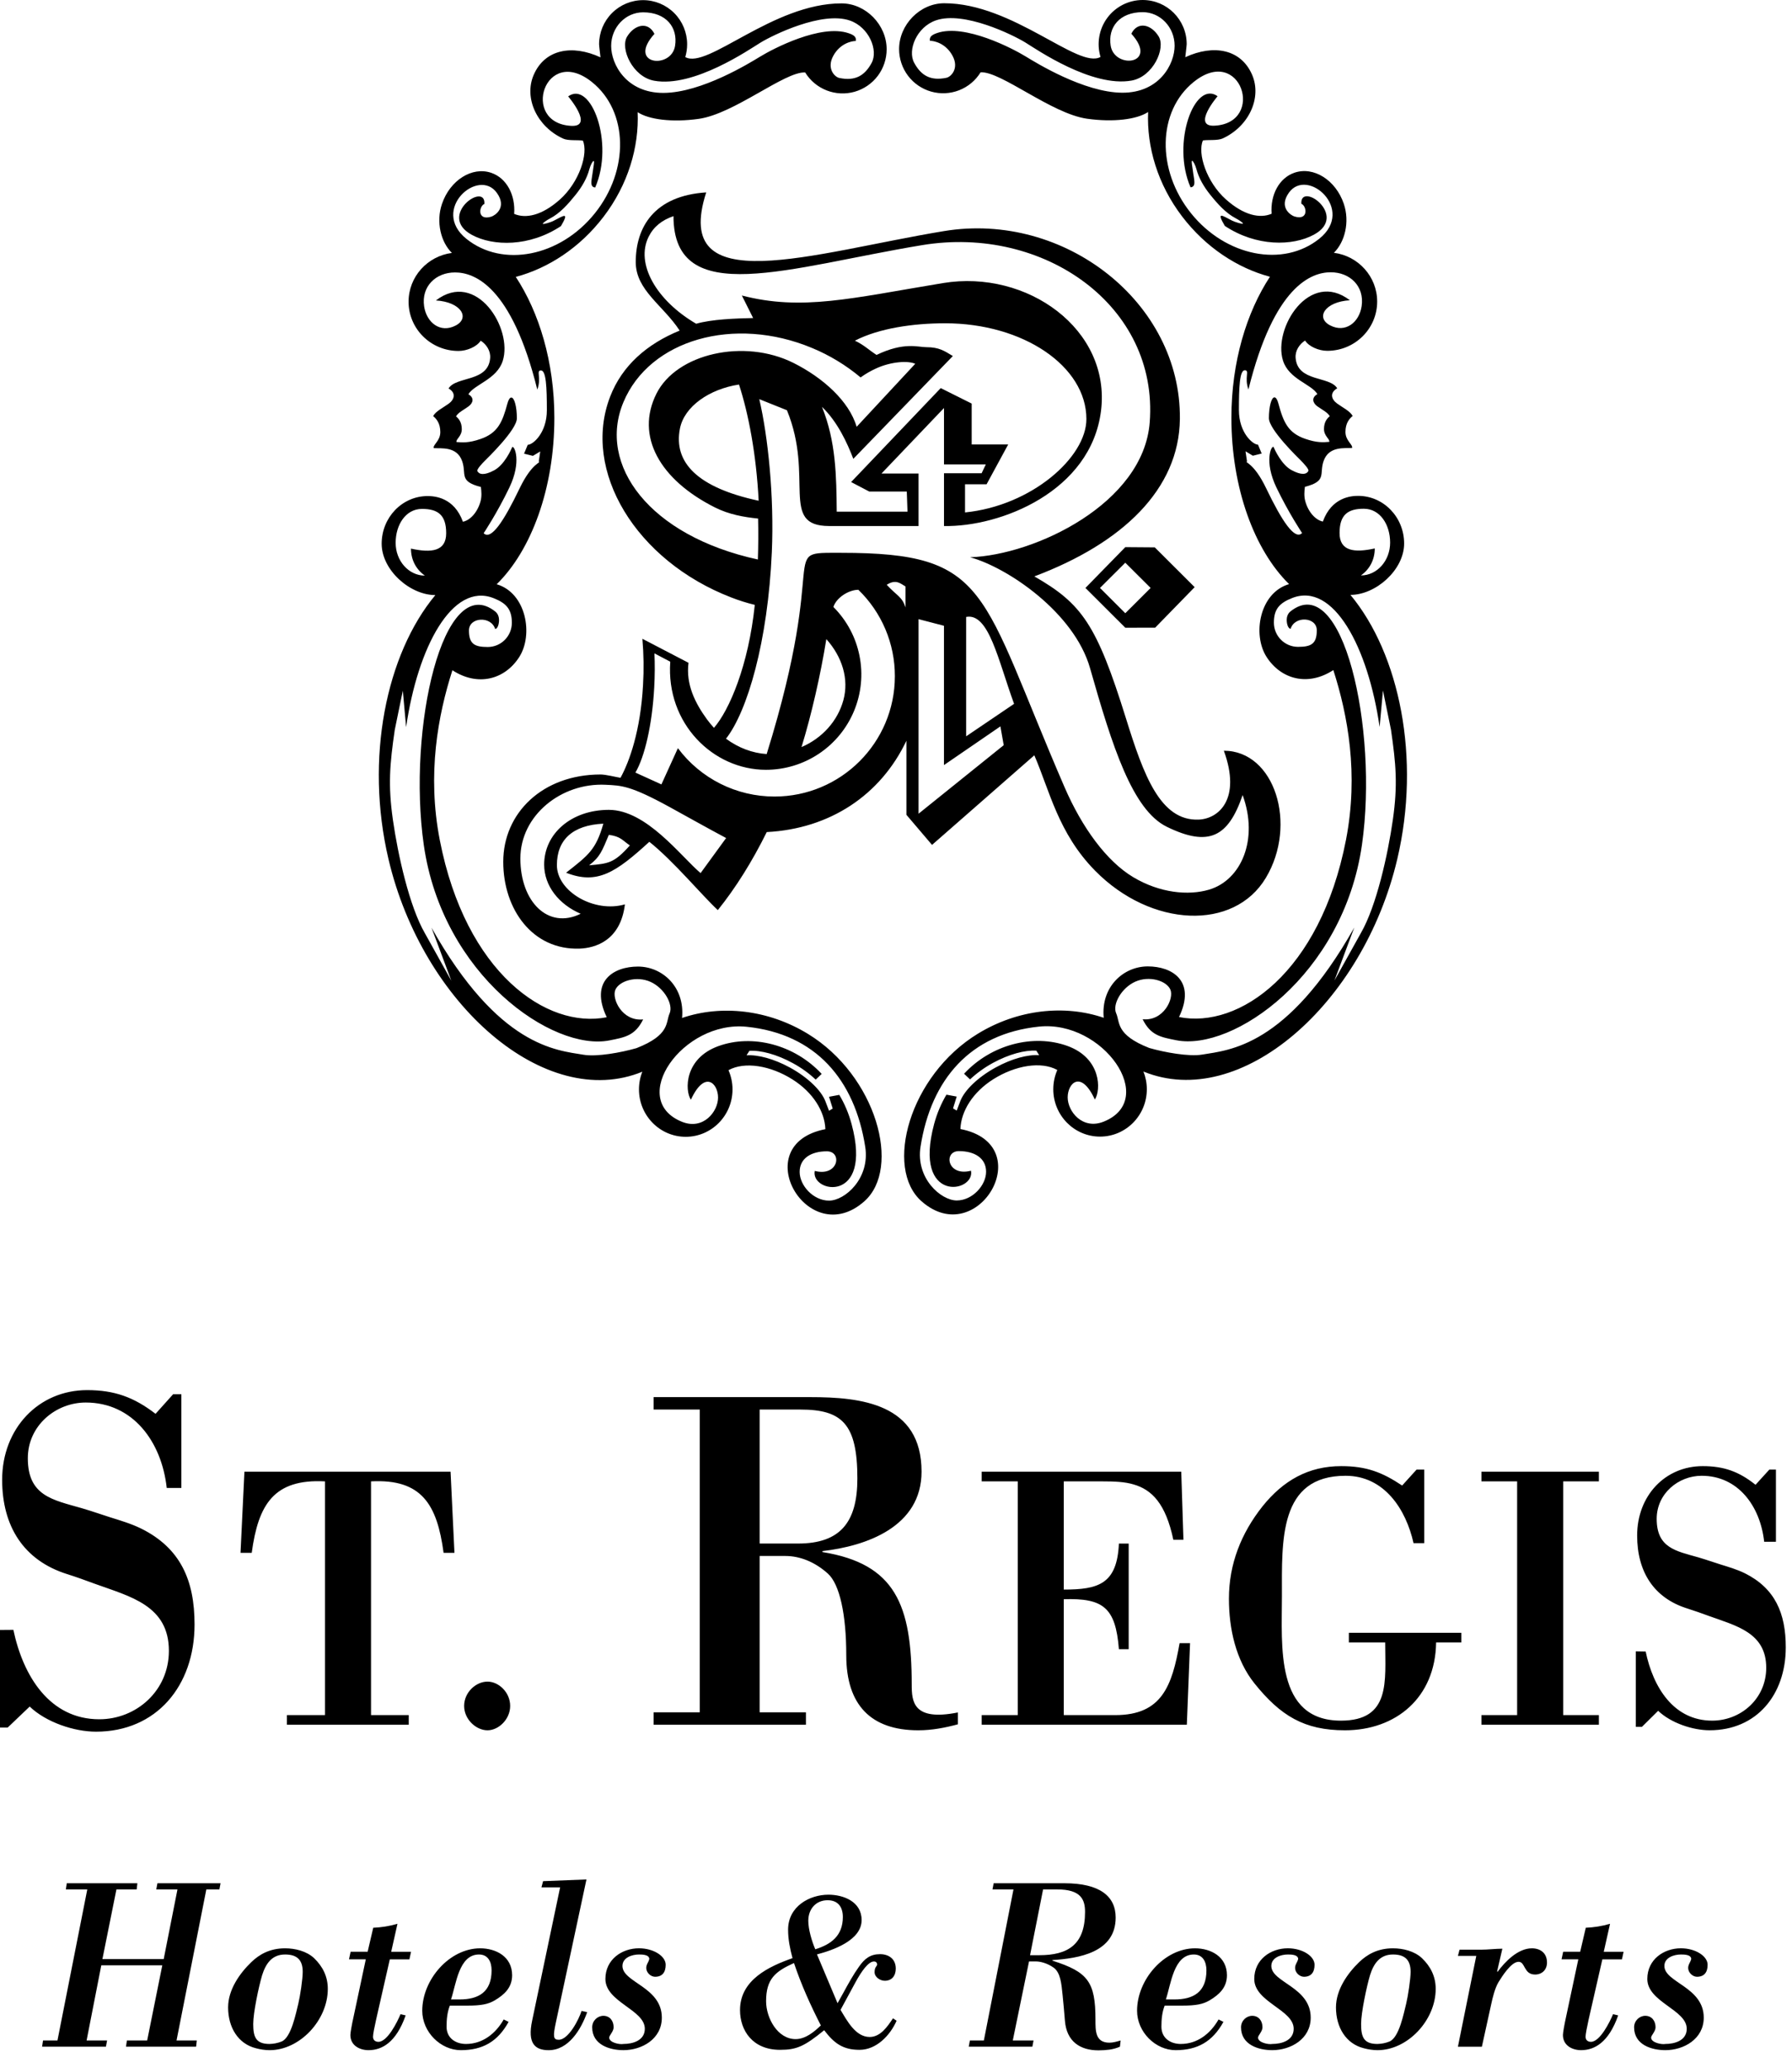
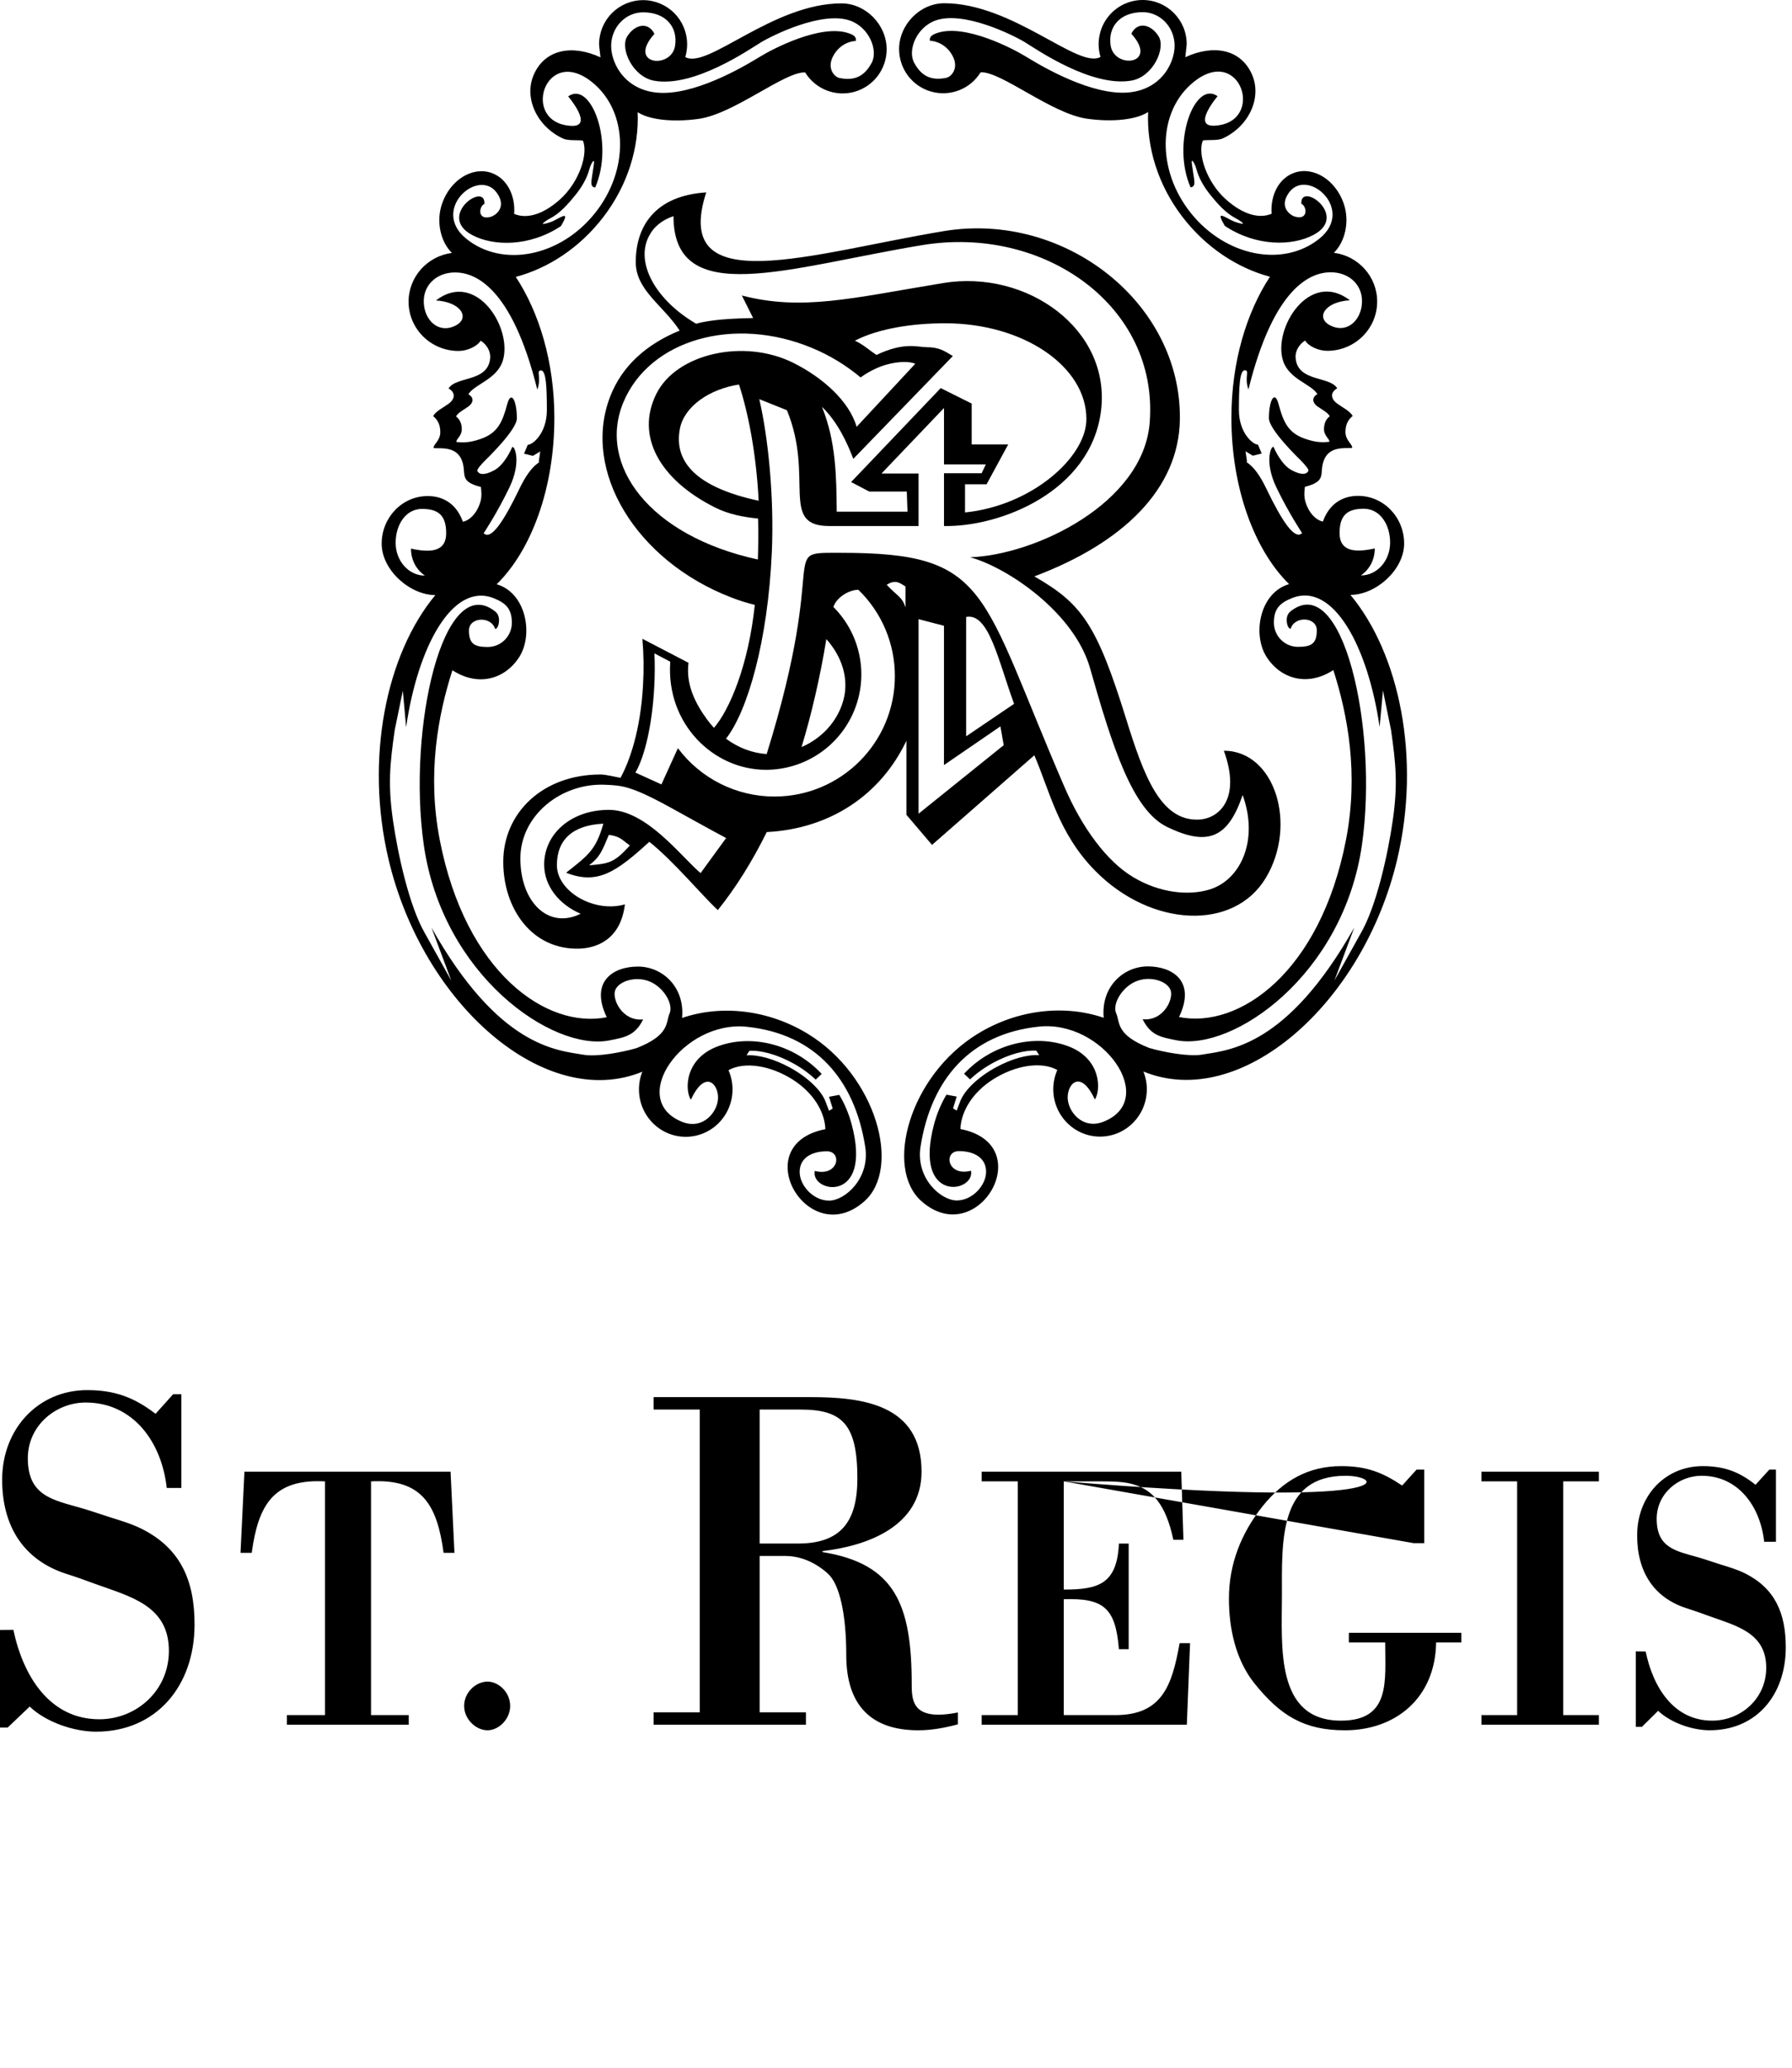
<svg xmlns="http://www.w3.org/2000/svg" width="65" height="75" viewBox="0 0 65 75" fill="none">
-   <path fill-rule="evenodd" clip-rule="evenodd" d="M0.278 62.662H0V59.121L0.485 59.117C0.84 60.801 1.806 62.361 3.602 62.361C4.94 62.361 6.126 61.332 6.126 59.879C6.126 58.23 4.719 57.911 3.449 57.45C3.11 57.326 2.772 57.201 2.433 57.095C0.857 56.599 0.078 55.358 0.078 53.674C0.078 51.813 1.399 50.422 3.161 50.422C4.144 50.422 4.855 50.675 5.642 51.282L6.28 50.571H6.579V53.971H6.048C5.861 52.279 4.812 50.872 3.11 50.872C2.026 50.872 1.009 51.706 1.009 52.894C1.009 54.258 1.907 54.401 2.957 54.702C3.381 54.826 3.72 54.95 4.008 55.039C4.347 55.145 4.77 55.27 5.126 55.447C6.549 56.156 7.057 57.326 7.057 58.922C7.057 61.155 5.668 62.811 3.483 62.811C2.687 62.811 1.67 62.469 1.077 61.9L0.278 62.662ZM10.407 62.559V62.21H11.789V53.732C9.934 53.634 9.368 54.568 9.131 56.324H8.724L8.866 53.382H16.343L16.484 56.324H16.09C15.855 54.568 15.295 53.634 13.458 53.732V62.21H14.826V62.559H10.407ZM18.505 61.878C18.505 62.361 18.087 62.761 17.683 62.761C17.266 62.761 16.835 62.361 16.835 61.878C16.835 61.381 17.266 60.995 17.683 60.995C18.087 60.995 18.505 61.381 18.505 61.878ZM27.554 51.127H29.03C30.54 51.127 31.099 51.641 31.099 53.628C31.099 55.224 30.471 55.987 28.945 55.987H27.554V51.127ZM27.554 56.438H28.487C29.012 56.438 29.555 56.651 30.03 57.078C30.459 57.467 30.696 58.566 30.696 60.038C30.696 61.847 31.595 62.761 33.307 62.761C33.798 62.761 34.272 62.671 34.745 62.544V62.114C33.121 62.437 33.07 61.723 33.07 61.102C33.07 58.212 32.476 56.723 29.833 56.296V56.261C31.419 56.079 33.427 55.384 33.427 53.379C33.427 50.91 31.234 50.676 29.386 50.676H23.707V51.127H25.382V62.108H23.707V62.559H29.233V62.108H27.554L27.554 56.438ZM38.586 53.732V57.657C39.849 57.657 40.519 57.452 40.585 55.988H40.94V59.819H40.585C40.466 58.295 40.006 57.964 38.586 58.006V62.21H40.453C42.145 62.21 42.512 61.151 42.787 59.6H43.166L43.049 62.559H35.608V62.21H36.916V53.732H35.608V53.382H42.847L42.926 55.851H42.56C42.283 54.539 41.782 54.032 41.111 53.841C40.788 53.745 40.414 53.732 39.98 53.732H38.586ZM51.272 55.972C50.999 54.751 50.217 53.529 48.808 53.529C46.381 53.529 46.498 55.875 46.498 57.894C46.498 59.71 46.25 62.411 48.638 62.411C50.452 62.411 50.244 60.979 50.244 59.574H48.926V59.225H53.006V59.574H52.091C52.065 61.579 50.633 62.761 48.782 62.761C47.308 62.761 46.446 62.234 45.504 61.062C44.824 60.215 44.576 59.074 44.576 57.99C44.576 56.727 45.021 55.615 45.792 54.64C46.551 53.694 47.464 53.179 48.651 53.179C49.565 53.179 50.139 53.403 50.859 53.883L51.382 53.305H51.66V55.972H51.272ZM56.7 62.209H57.995V62.559H53.735V62.209H55.03V53.732H53.735V53.382H57.995V53.732H56.7V62.209ZM59.558 62.635H59.335V59.897L59.692 59.903C59.963 61.206 60.71 62.411 62.105 62.411C63.144 62.411 64.065 61.616 64.065 60.492C64.065 59.218 62.973 58.971 61.986 58.614C61.725 58.517 61.462 58.426 61.197 58.341C59.976 57.957 59.383 56.997 59.383 55.695C59.383 54.256 60.394 53.179 61.763 53.179C62.526 53.179 63.078 53.376 63.677 53.856L64.178 53.305H64.417V55.923H63.991C63.847 54.616 63.036 53.529 61.723 53.529C60.881 53.529 60.092 54.173 60.092 55.091C60.092 56.148 60.789 56.257 61.605 56.489C61.933 56.586 62.196 56.681 62.421 56.75C62.684 56.832 63.013 56.928 63.289 57.065C64.388 57.613 64.774 58.518 64.774 59.752C64.774 61.479 63.711 62.76 62.013 62.76C61.395 62.76 60.606 62.495 60.145 62.054L59.558 62.635ZM22.847 30.665C22.579 30.486 22.524 30.342 22.085 30.281C21.839 30.862 21.77 31.078 21.368 31.387C22.065 31.32 22.263 31.321 22.847 30.665ZM30.952 16.643C30.73 16.064 30.378 15.296 29.815 14.758C30.323 16.015 30.338 17.259 30.35 18.558H32.917L32.891 17.829H31.529L30.872 17.485L34.122 14.077L35.245 14.638V16.122H36.569L35.786 17.565H35.004V18.587C37.411 18.347 39.406 16.59 39.406 15.2C39.406 13.281 37.112 11.726 34.281 11.726C33.114 11.726 31.872 11.91 31.01 12.357C31.352 12.521 31.491 12.677 31.794 12.874C32.797 12.393 33.294 12.593 33.599 12.593C34.069 12.593 34.254 12.729 34.562 12.914L30.952 16.643ZM27.49 20.294C27.506 19.799 27.509 19.304 27.498 18.809C26.971 18.757 26.436 18.658 25.937 18.408C23.933 17.404 23.037 15.819 23.811 14.278C24.541 12.822 26.991 12.267 28.783 13.165C29.843 13.696 30.799 14.546 31.072 15.481L33.198 13.195C32.943 13.079 32.332 13.112 31.789 13.359C31.587 13.45 31.395 13.56 31.216 13.69C30.688 13.248 30.096 12.888 29.46 12.624C26.628 11.44 23.561 12.32 22.613 14.588C21.664 16.855 23.542 19.436 27.49 20.294ZM27.518 18.163C27.435 16.492 27.147 14.989 26.805 13.948C25.732 14.112 24.818 14.742 24.662 15.548C24.424 16.773 25.295 17.686 27.518 18.163ZM29.073 27.098C29.822 26.776 30.384 26.153 30.591 25.398C30.802 24.628 30.545 23.819 29.973 23.182C29.765 24.476 29.43 25.941 29.073 27.098ZM34.241 22.698L33.318 22.458V29.515L36.407 27.029L36.287 26.347L34.24 27.751V22.698H34.241ZM24.429 7.839C24.011 7.985 23.714 8.216 23.529 8.584C23.039 9.564 23.808 10.901 25.252 11.743C25.816 11.58 26.684 11.549 27.318 11.536L26.909 10.719C29.096 11.283 30.854 10.821 34.202 10.268C37.262 9.762 40.299 11.952 39.937 14.896C39.575 17.827 36.287 19.12 34.241 19.08V17.165H35.606L35.758 16.844H34.241V14.799L31.974 17.175H33.318V19.08H30.069C28.267 19.075 29.547 17.325 28.544 14.88L27.541 14.478C27.86 15.841 28.084 18.016 27.996 20.025C27.853 23.271 27.11 25.804 26.334 26.794C26.785 27.128 27.297 27.318 27.809 27.351C30.133 19.875 28.143 20.052 30.51 20.052C35.927 20.052 35.525 21.415 38.614 28.553C39.249 30.02 40.137 31.237 41.102 31.815C42.066 32.392 43.106 32.492 43.856 32.269C45.024 31.923 45.661 30.446 45.073 28.839C44.553 30.361 43.847 30.733 42.325 29.99C41.074 29.38 40.345 27.073 39.538 24.234C38.966 22.224 36.555 20.587 35.189 20.213C37.537 20.133 41.477 18.264 41.703 15.32C42.027 11.091 37.86 8.163 33.45 8.891C28.628 9.687 24.429 11.236 24.429 7.839ZM35.044 22.378V26.708L36.783 25.53C36.2 23.934 35.866 22.218 35.044 22.378ZM32.163 21.212C32.552 21.63 32.717 21.636 32.845 22.034V21.272C32.664 21.172 32.504 20.992 32.163 21.212ZM24.312 24.001L23.738 23.699C23.756 24.085 23.754 24.502 23.73 24.936C23.657 26.287 23.385 27.448 23.048 28.023L23.991 28.452L24.589 27.137C24.995 27.682 25.524 28.124 26.132 28.429C26.74 28.734 27.411 28.892 28.091 28.892C30.503 28.892 32.459 26.937 32.459 24.525C32.46 23.941 32.343 23.362 32.116 22.824C31.888 22.286 31.555 21.799 31.135 21.393C30.789 21.393 30.338 21.674 30.229 22.016C30.713 22.5 31.043 23.116 31.176 23.788C31.31 24.458 31.241 25.154 30.979 25.786C30.717 26.418 30.274 26.958 29.705 27.338C29.136 27.719 28.467 27.922 27.782 27.922C25.871 27.922 24.152 26.247 24.312 24.001ZM25.412 31.669L26.338 30.397C25.646 30.028 24.98 29.653 24.291 29.274C22.867 28.493 22.546 28.493 21.965 28.465C20.361 28.386 18.875 29.573 18.875 31.139C18.875 32.706 19.879 33.726 21.062 33.144C20.277 32.805 19.738 32.139 19.738 31.36C19.738 30.24 20.722 29.375 22.085 29.375C23.448 29.375 24.693 31.059 25.412 31.669ZM20.534 31.655C21.343 31.019 21.615 30.825 21.885 29.876C20.765 29.929 20.2 30.465 20.2 31.38C20.2 32.343 21.564 33.124 22.667 32.803C22.507 34.127 21.584 34.387 21.023 34.408C19.316 34.468 18.254 32.982 18.254 31.26C18.254 29.483 19.686 28.092 21.785 28.092C21.973 28.092 22.326 28.183 22.507 28.212C22.828 27.631 23.234 26.506 23.324 24.849C23.357 24.289 23.349 23.728 23.301 23.17L24.974 24.041C24.873 24.823 25.214 25.503 25.642 26.09C25.722 26.2 25.808 26.303 25.897 26.4C26.453 25.762 27.15 24.139 27.378 21.94C27.089 21.87 26.805 21.78 26.527 21.672C23.063 20.337 21.094 17.075 22.131 14.387C22.567 13.252 23.483 12.468 24.653 11.991C24.051 11.069 23.06 10.529 23.06 9.505C23.06 8.239 23.73 7.099 25.616 6.979C24.332 10.949 29.459 9.172 34.241 8.382C38.615 7.661 42.845 10.978 42.797 15.2C42.768 17.748 40.715 19.704 37.518 20.907C39.242 21.895 39.78 22.649 40.84 26.053C41.481 28.116 42.086 29.782 43.477 29.729C44.196 29.701 45.034 28.994 44.392 27.23C46.238 27.23 47.074 29.905 45.916 31.84C44.759 33.776 41.755 33.646 39.725 31.585C38.381 30.222 38.068 28.662 37.517 27.396L33.807 30.646L32.878 29.555V26.868C31.941 28.837 30.109 30.062 27.812 30.181C27.278 31.26 26.679 32.213 26.037 33.011C25.457 32.473 24.433 31.235 23.553 30.534C22.34 31.643 21.664 32.102 20.534 31.655Z" fill="black" />
+   <path fill-rule="evenodd" clip-rule="evenodd" d="M0.278 62.662H0V59.121L0.485 59.117C0.84 60.801 1.806 62.361 3.602 62.361C4.94 62.361 6.126 61.332 6.126 59.879C6.126 58.23 4.719 57.911 3.449 57.45C3.11 57.326 2.772 57.201 2.433 57.095C0.857 56.599 0.078 55.358 0.078 53.674C0.078 51.813 1.399 50.422 3.161 50.422C4.144 50.422 4.855 50.675 5.642 51.282L6.28 50.571H6.579V53.971H6.048C5.861 52.279 4.812 50.872 3.11 50.872C2.026 50.872 1.009 51.706 1.009 52.894C1.009 54.258 1.907 54.401 2.957 54.702C3.381 54.826 3.72 54.95 4.008 55.039C4.347 55.145 4.77 55.27 5.126 55.447C6.549 56.156 7.057 57.326 7.057 58.922C7.057 61.155 5.668 62.811 3.483 62.811C2.687 62.811 1.67 62.469 1.077 61.9L0.278 62.662ZM10.407 62.559V62.21H11.789V53.732C9.934 53.634 9.368 54.568 9.131 56.324H8.724L8.866 53.382H16.343L16.484 56.324H16.09C15.855 54.568 15.295 53.634 13.458 53.732V62.21H14.826V62.559H10.407ZM18.505 61.878C18.505 62.361 18.087 62.761 17.683 62.761C17.266 62.761 16.835 62.361 16.835 61.878C16.835 61.381 17.266 60.995 17.683 60.995C18.087 60.995 18.505 61.381 18.505 61.878ZM27.554 51.127H29.03C30.54 51.127 31.099 51.641 31.099 53.628C31.099 55.224 30.471 55.987 28.945 55.987H27.554V51.127ZM27.554 56.438H28.487C29.012 56.438 29.555 56.651 30.03 57.078C30.459 57.467 30.696 58.566 30.696 60.038C30.696 61.847 31.595 62.761 33.307 62.761C33.798 62.761 34.272 62.671 34.745 62.544V62.114C33.121 62.437 33.07 61.723 33.07 61.102C33.07 58.212 32.476 56.723 29.833 56.296V56.261C31.419 56.079 33.427 55.384 33.427 53.379C33.427 50.91 31.234 50.676 29.386 50.676H23.707V51.127H25.382V62.108H23.707V62.559H29.233V62.108H27.554L27.554 56.438ZM38.586 53.732V57.657C39.849 57.657 40.519 57.452 40.585 55.988H40.94V59.819H40.585C40.466 58.295 40.006 57.964 38.586 58.006V62.21H40.453C42.145 62.21 42.512 61.151 42.787 59.6H43.166L43.049 62.559H35.608V62.21H36.916V53.732H35.608V53.382H42.847L42.926 55.851H42.56C42.283 54.539 41.782 54.032 41.111 53.841C40.788 53.745 40.414 53.732 39.98 53.732H38.586ZC50.999 54.751 50.217 53.529 48.808 53.529C46.381 53.529 46.498 55.875 46.498 57.894C46.498 59.71 46.25 62.411 48.638 62.411C50.452 62.411 50.244 60.979 50.244 59.574H48.926V59.225H53.006V59.574H52.091C52.065 61.579 50.633 62.761 48.782 62.761C47.308 62.761 46.446 62.234 45.504 61.062C44.824 60.215 44.576 59.074 44.576 57.99C44.576 56.727 45.021 55.615 45.792 54.64C46.551 53.694 47.464 53.179 48.651 53.179C49.565 53.179 50.139 53.403 50.859 53.883L51.382 53.305H51.66V55.972H51.272ZM56.7 62.209H57.995V62.559H53.735V62.209H55.03V53.732H53.735V53.382H57.995V53.732H56.7V62.209ZM59.558 62.635H59.335V59.897L59.692 59.903C59.963 61.206 60.71 62.411 62.105 62.411C63.144 62.411 64.065 61.616 64.065 60.492C64.065 59.218 62.973 58.971 61.986 58.614C61.725 58.517 61.462 58.426 61.197 58.341C59.976 57.957 59.383 56.997 59.383 55.695C59.383 54.256 60.394 53.179 61.763 53.179C62.526 53.179 63.078 53.376 63.677 53.856L64.178 53.305H64.417V55.923H63.991C63.847 54.616 63.036 53.529 61.723 53.529C60.881 53.529 60.092 54.173 60.092 55.091C60.092 56.148 60.789 56.257 61.605 56.489C61.933 56.586 62.196 56.681 62.421 56.75C62.684 56.832 63.013 56.928 63.289 57.065C64.388 57.613 64.774 58.518 64.774 59.752C64.774 61.479 63.711 62.76 62.013 62.76C61.395 62.76 60.606 62.495 60.145 62.054L59.558 62.635ZM22.847 30.665C22.579 30.486 22.524 30.342 22.085 30.281C21.839 30.862 21.77 31.078 21.368 31.387C22.065 31.32 22.263 31.321 22.847 30.665ZM30.952 16.643C30.73 16.064 30.378 15.296 29.815 14.758C30.323 16.015 30.338 17.259 30.35 18.558H32.917L32.891 17.829H31.529L30.872 17.485L34.122 14.077L35.245 14.638V16.122H36.569L35.786 17.565H35.004V18.587C37.411 18.347 39.406 16.59 39.406 15.2C39.406 13.281 37.112 11.726 34.281 11.726C33.114 11.726 31.872 11.91 31.01 12.357C31.352 12.521 31.491 12.677 31.794 12.874C32.797 12.393 33.294 12.593 33.599 12.593C34.069 12.593 34.254 12.729 34.562 12.914L30.952 16.643ZM27.49 20.294C27.506 19.799 27.509 19.304 27.498 18.809C26.971 18.757 26.436 18.658 25.937 18.408C23.933 17.404 23.037 15.819 23.811 14.278C24.541 12.822 26.991 12.267 28.783 13.165C29.843 13.696 30.799 14.546 31.072 15.481L33.198 13.195C32.943 13.079 32.332 13.112 31.789 13.359C31.587 13.45 31.395 13.56 31.216 13.69C30.688 13.248 30.096 12.888 29.46 12.624C26.628 11.44 23.561 12.32 22.613 14.588C21.664 16.855 23.542 19.436 27.49 20.294ZM27.518 18.163C27.435 16.492 27.147 14.989 26.805 13.948C25.732 14.112 24.818 14.742 24.662 15.548C24.424 16.773 25.295 17.686 27.518 18.163ZM29.073 27.098C29.822 26.776 30.384 26.153 30.591 25.398C30.802 24.628 30.545 23.819 29.973 23.182C29.765 24.476 29.43 25.941 29.073 27.098ZM34.241 22.698L33.318 22.458V29.515L36.407 27.029L36.287 26.347L34.24 27.751V22.698H34.241ZM24.429 7.839C24.011 7.985 23.714 8.216 23.529 8.584C23.039 9.564 23.808 10.901 25.252 11.743C25.816 11.58 26.684 11.549 27.318 11.536L26.909 10.719C29.096 11.283 30.854 10.821 34.202 10.268C37.262 9.762 40.299 11.952 39.937 14.896C39.575 17.827 36.287 19.12 34.241 19.08V17.165H35.606L35.758 16.844H34.241V14.799L31.974 17.175H33.318V19.08H30.069C28.267 19.075 29.547 17.325 28.544 14.88L27.541 14.478C27.86 15.841 28.084 18.016 27.996 20.025C27.853 23.271 27.11 25.804 26.334 26.794C26.785 27.128 27.297 27.318 27.809 27.351C30.133 19.875 28.143 20.052 30.51 20.052C35.927 20.052 35.525 21.415 38.614 28.553C39.249 30.02 40.137 31.237 41.102 31.815C42.066 32.392 43.106 32.492 43.856 32.269C45.024 31.923 45.661 30.446 45.073 28.839C44.553 30.361 43.847 30.733 42.325 29.99C41.074 29.38 40.345 27.073 39.538 24.234C38.966 22.224 36.555 20.587 35.189 20.213C37.537 20.133 41.477 18.264 41.703 15.32C42.027 11.091 37.86 8.163 33.45 8.891C28.628 9.687 24.429 11.236 24.429 7.839ZM35.044 22.378V26.708L36.783 25.53C36.2 23.934 35.866 22.218 35.044 22.378ZM32.163 21.212C32.552 21.63 32.717 21.636 32.845 22.034V21.272C32.664 21.172 32.504 20.992 32.163 21.212ZM24.312 24.001L23.738 23.699C23.756 24.085 23.754 24.502 23.73 24.936C23.657 26.287 23.385 27.448 23.048 28.023L23.991 28.452L24.589 27.137C24.995 27.682 25.524 28.124 26.132 28.429C26.74 28.734 27.411 28.892 28.091 28.892C30.503 28.892 32.459 26.937 32.459 24.525C32.46 23.941 32.343 23.362 32.116 22.824C31.888 22.286 31.555 21.799 31.135 21.393C30.789 21.393 30.338 21.674 30.229 22.016C30.713 22.5 31.043 23.116 31.176 23.788C31.31 24.458 31.241 25.154 30.979 25.786C30.717 26.418 30.274 26.958 29.705 27.338C29.136 27.719 28.467 27.922 27.782 27.922C25.871 27.922 24.152 26.247 24.312 24.001ZM25.412 31.669L26.338 30.397C25.646 30.028 24.98 29.653 24.291 29.274C22.867 28.493 22.546 28.493 21.965 28.465C20.361 28.386 18.875 29.573 18.875 31.139C18.875 32.706 19.879 33.726 21.062 33.144C20.277 32.805 19.738 32.139 19.738 31.36C19.738 30.24 20.722 29.375 22.085 29.375C23.448 29.375 24.693 31.059 25.412 31.669ZM20.534 31.655C21.343 31.019 21.615 30.825 21.885 29.876C20.765 29.929 20.2 30.465 20.2 31.38C20.2 32.343 21.564 33.124 22.667 32.803C22.507 34.127 21.584 34.387 21.023 34.408C19.316 34.468 18.254 32.982 18.254 31.26C18.254 29.483 19.686 28.092 21.785 28.092C21.973 28.092 22.326 28.183 22.507 28.212C22.828 27.631 23.234 26.506 23.324 24.849C23.357 24.289 23.349 23.728 23.301 23.17L24.974 24.041C24.873 24.823 25.214 25.503 25.642 26.09C25.722 26.2 25.808 26.303 25.897 26.4C26.453 25.762 27.15 24.139 27.378 21.94C27.089 21.87 26.805 21.78 26.527 21.672C23.063 20.337 21.094 17.075 22.131 14.387C22.567 13.252 23.483 12.468 24.653 11.991C24.051 11.069 23.06 10.529 23.06 9.505C23.06 8.239 23.73 7.099 25.616 6.979C24.332 10.949 29.459 9.172 34.241 8.382C38.615 7.661 42.845 10.978 42.797 15.2C42.768 17.748 40.715 19.704 37.518 20.907C39.242 21.895 39.78 22.649 40.84 26.053C41.481 28.116 42.086 29.782 43.477 29.729C44.196 29.701 45.034 28.994 44.392 27.23C46.238 27.23 47.074 29.905 45.916 31.84C44.759 33.776 41.755 33.646 39.725 31.585C38.381 30.222 38.068 28.662 37.517 27.396L33.807 30.646L32.878 29.555V26.868C31.941 28.837 30.109 30.062 27.812 30.181C27.278 31.26 26.679 32.213 26.037 33.011C25.457 32.473 24.433 31.235 23.553 30.534C22.34 31.643 21.664 32.102 20.534 31.655Z" fill="black" />
  <path fill-rule="evenodd" clip-rule="evenodd" d="M31.043 1.486C30.903 1.486 30.474 1.566 30.224 2.027C29.974 2.487 30.277 2.794 30.444 2.828C31.023 2.949 31.364 2.744 31.615 2.284C31.865 1.823 31.523 0.984 30.824 0.744C29.816 0.398 28.045 1.266 27.585 1.546C27.182 1.792 25.166 3.189 23.727 2.928C22.948 2.787 22.482 1.759 22.748 1.325C23.013 0.892 23.507 0.764 23.738 1.229C22.728 2.347 24.346 2.528 24.486 1.666C24.594 0.999 24.166 0.447 23.327 0.447C22.687 0.447 22.168 0.993 22.168 1.666C22.168 2.339 22.724 3.375 24.067 3.37C25.457 3.363 27.209 2.274 27.578 2.05C28.037 1.769 29.776 0.859 30.784 1.206C30.985 1.274 31.064 1.345 31.043 1.486ZM29.804 38.953L29.587 39.159C29.337 38.925 29.058 38.724 28.756 38.561C28.174 38.242 27.591 38.089 27.182 38.116L27.079 38.278C27.489 38.251 28.071 38.404 28.654 38.723C29.308 39.082 29.787 39.553 29.938 39.942L30.071 40.29L30.204 40.209L30.071 39.782L30.443 39.713C30.634 40.031 30.786 40.387 30.89 40.775C31.67 43.683 29.392 43.272 29.553 42.471C30.417 42.694 30.563 41.76 29.991 41.76C29.419 41.76 29.005 42.016 29.005 42.507C29.005 42.998 29.498 43.549 30.071 43.549C30.643 43.549 31.563 42.748 31.384 41.599C31.002 39.159 29.585 37.503 27.086 37.243C24.767 37.003 22.741 39.889 24.741 40.691C25.509 40.998 26.046 40.32 26.046 39.808C26.046 39.298 25.566 38.794 25.06 39.889C24.837 39.553 24.82 38.392 26.056 37.945C27.291 37.497 28.82 37.892 29.804 38.953ZM23.087 38.018C24.313 37.537 24.142 37.086 24.287 36.762C24.431 36.438 24.097 35.839 23.594 35.613C23.09 35.387 22.467 35.575 22.322 35.898C22.178 36.222 22.567 37.056 23.328 36.976C23.037 37.567 22.668 37.626 22.108 37.737C20.054 38.147 16.047 35.384 15.371 30.643C14.772 26.435 16.072 20.664 17.97 22.186C18.07 22.267 18.101 22.397 18.101 22.487C18.101 22.667 18.038 22.813 17.96 22.813C17.81 22.331 17.01 22.382 17.01 22.867C17.01 23.352 17.206 23.468 17.69 23.468C18.174 23.468 18.566 23.075 18.566 22.59C18.566 22.105 18.37 21.879 17.9 21.695C16.402 21.109 15.149 23.486 14.731 26.374L14.611 25.052L14.319 26.473C14.138 27.723 14.071 28.47 14.252 29.741C14.432 31.001 14.847 32.872 15.411 33.849L16.371 35.572L15.651 33.648C18.09 37.977 20.185 38.093 21.168 38.258C21.648 38.339 22.527 38.179 23.087 38.018ZM15.411 20.878C15.109 20.668 14.907 20.327 14.907 19.899C15.651 20.063 16.184 19.998 16.184 19.341C16.184 18.683 15.89 18.459 15.305 18.459C14.719 18.459 14.351 19.031 14.351 19.689C14.351 20.346 14.825 20.878 15.411 20.878ZM15.811 10.898C17.276 9.776 18.609 11.913 18.236 13.089C18.022 13.763 17.205 13.939 16.989 14.301C17.213 14.43 17.163 14.619 16.99 14.744C16.819 14.869 16.621 14.959 16.541 15.103C16.637 15.183 16.75 15.311 16.75 15.568C16.75 15.825 16.533 15.929 16.557 16.033C16.765 16.049 16.994 16.075 17.436 15.921C18.049 15.707 18.221 15.325 18.404 14.64C18.441 14.503 18.491 14.419 18.547 14.419C18.658 14.419 18.748 14.757 18.748 15.174C18.748 15.591 17.668 16.63 17.59 16.709C17.482 16.818 17.283 17.028 17.317 17.09C17.38 17.209 17.558 17.256 17.925 17.059C18.293 16.862 18.54 16.311 18.579 16.217C18.662 16.153 18.928 16.744 18.476 17.684C18.025 18.624 17.543 19.341 17.543 19.341C17.81 19.608 18.272 18.914 18.849 17.711C19.301 16.771 19.635 16.789 19.542 16.744L19.596 16.375L19.329 16.535L19.009 16.455L19.142 16.134C19.33 16.134 19.836 15.704 19.836 14.879C19.836 14.054 19.81 13.436 19.622 13.436C19.435 13.436 19.649 13.703 19.489 14.131C18.556 10.363 17.201 9.882 16.504 9.882C15.806 9.882 15.278 10.39 15.384 11.112C15.472 11.7 15.971 12.1 16.531 11.806C17.061 11.527 16.717 10.951 15.811 10.898ZM21.508 6.185C21.526 6.041 21.567 5.849 21.534 5.839C21.5 5.831 21.415 5.995 21.378 6.135C21.291 6.469 21.103 6.786 20.881 7.062C20.604 7.407 20.312 7.737 19.948 7.926C19.827 7.988 19.676 8.094 19.689 8.119C19.701 8.143 19.968 8.069 20.089 8.005C20.453 7.816 20.659 7.668 20.347 8.201C19.206 8.958 17.887 8.937 17.117 8.52C15.836 7.826 17.624 6.569 17.57 7.398C17.37 7.478 17.299 8.019 17.82 7.859C17.951 7.818 18.404 7.532 18.023 6.997C17.357 6.062 15.601 7.602 16.915 8.661C18.228 9.722 20.314 9.31 21.574 7.74C22.834 6.172 22.791 4.041 21.477 2.981C19.765 1.599 18.858 4.462 20.716 4.565C21.561 4.612 20.609 3.496 20.609 3.496C21.438 2.902 22.293 5.184 21.589 6.801C21.367 6.779 21.468 6.515 21.508 6.185ZM29.938 40.957C29.916 40.316 29.492 39.624 28.745 39.153C27.949 38.65 27.012 38.493 26.424 38.817C26.517 39.031 26.57 39.267 26.57 39.514C26.57 40.464 25.81 41.234 24.873 41.234C23.937 41.234 23.177 40.464 23.177 39.514C23.177 39.288 23.22 39.071 23.299 38.873C19.783 40.316 15.332 36.436 14.092 31.165C13.233 27.514 14.004 23.734 15.791 21.585C14.87 21.585 13.844 20.677 13.844 19.722C13.844 18.767 14.59 17.993 15.511 17.993C15.76 17.993 16.471 18.038 16.791 18.925C17.06 18.869 17.321 18.58 17.43 18.184C17.479 18.007 17.463 17.819 17.443 17.664C16.631 17.457 16.93 17.201 16.764 16.728C16.571 16.175 15.991 16.275 15.731 16.254C15.702 16.125 15.971 15.994 15.971 15.673C15.971 15.353 15.831 15.192 15.711 15.092C15.811 14.912 16.057 14.799 16.273 14.644C16.488 14.488 16.55 14.251 16.271 14.091C16.54 13.638 17.71 13.87 17.779 12.988C17.8 12.725 17.643 12.491 17.436 12.357C17.296 12.577 16.936 12.73 16.63 12.73C15.631 12.73 14.82 11.93 14.82 10.944C14.82 10.037 15.505 9.289 16.392 9.174C15.996 8.788 15.806 8.058 16.032 7.395C16.324 6.536 17.124 6.031 17.819 6.269C18.379 6.46 18.7 7.076 18.65 7.758C19.069 7.938 19.654 7.821 20.309 7.237C21.015 6.607 21.346 5.564 21.142 5.1C20.955 5.07 20.61 5.112 20.428 5.028C19.476 4.593 18.999 3.556 19.356 2.722C19.756 1.786 20.753 1.604 21.781 2.08C21.776 2.028 21.73 1.66 21.73 1.606C21.73 1.181 21.898 0.774 22.198 0.474C22.497 0.174 22.903 0.005 23.327 0.005C23.75 0.005 24.157 0.174 24.456 0.474C24.756 0.774 24.924 1.181 24.924 1.606C24.924 1.767 24.9 1.923 24.857 2.07C25.656 2.531 28.025 0.121 30.524 0.123C31.406 0.124 32.161 0.902 32.161 1.786C32.161 2.135 32.048 2.474 31.839 2.752C31.629 3.03 31.335 3.232 31 3.328C30.666 3.423 30.31 3.406 29.986 3.28C29.662 3.154 29.387 2.925 29.205 2.628C28.465 2.588 26.637 4.129 25.346 4.311C24.389 4.446 23.536 4.339 23.129 4.069C23.182 5.332 22.785 6.695 21.89 7.865C21.035 8.983 19.892 9.728 18.709 10.044C19.553 11.327 20.108 13.126 20.108 15.159C20.108 17.722 19.269 19.965 18.016 21.192C19.089 21.506 19.357 23.027 18.829 23.84C18.302 24.654 17.327 24.909 16.41 24.311C15.886 25.941 15.487 28.079 15.952 30.47C16.89 35.293 19.834 37.332 22.008 36.897C21.382 35.587 22.256 35.059 23.141 35.059C24.026 35.059 24.847 35.8 24.74 36.923C26.162 36.437 27.864 36.618 29.309 37.503C31.788 39.02 32.709 42.374 31.35 43.575C29.301 45.388 27.059 41.519 29.938 40.957ZM33.73 1.479C33.71 1.339 33.789 1.268 33.99 1.198C34.998 0.852 36.736 1.762 37.196 2.043C37.563 2.267 39.316 3.356 40.707 3.363C42.049 3.369 42.606 2.333 42.606 1.659C42.606 0.987 42.087 0.441 41.447 0.441C40.607 0.441 40.179 0.992 40.287 1.659C40.427 2.521 42.046 2.34 41.036 1.223C41.267 0.757 41.76 0.886 42.026 1.319C42.292 1.752 41.825 2.781 41.047 2.922C39.606 3.182 37.591 1.786 37.188 1.539C36.728 1.258 34.958 0.391 33.95 0.738C33.251 0.978 32.909 1.817 33.159 2.277C33.408 2.738 33.75 2.942 34.329 2.822C34.497 2.787 34.799 2.481 34.549 2.02C34.3 1.56 33.87 1.479 33.73 1.479ZM34.969 38.947C35.953 37.885 37.483 37.492 38.718 37.938C39.954 38.386 39.937 39.546 39.713 39.882C39.207 38.787 38.727 39.291 38.727 39.803C38.727 40.313 39.264 40.992 40.033 40.684C42.032 39.883 40.007 36.996 37.688 37.237C35.19 37.496 33.772 39.154 33.39 41.592C33.21 42.741 34.13 43.543 34.703 43.543C35.275 43.543 35.768 42.991 35.768 42.501C35.768 42.011 35.354 41.753 34.782 41.753C34.21 41.753 34.356 42.688 35.22 42.464C35.38 43.265 33.103 43.676 33.883 40.769C33.987 40.381 34.14 40.026 34.329 39.706L34.702 39.775L34.569 40.203L34.702 40.283L34.834 39.935C34.986 39.546 35.465 39.075 36.119 38.717C36.701 38.398 37.284 38.244 37.693 38.273L37.59 38.11C37.182 38.082 36.599 38.236 36.016 38.554C35.715 38.718 35.436 38.918 35.185 39.152L34.969 38.947ZM41.686 38.012C42.246 38.173 43.126 38.333 43.605 38.252C44.589 38.088 46.684 37.971 49.123 33.643L48.403 35.567L49.362 33.844C49.927 32.867 50.342 30.996 50.522 29.735C50.703 28.464 50.635 27.718 50.454 26.467L50.163 25.046L50.042 26.369C49.625 23.48 48.37 21.104 46.874 21.69C46.404 21.873 46.207 22.099 46.207 22.584C46.207 23.07 46.6 23.463 47.084 23.463C47.567 23.463 47.763 23.347 47.763 22.861C47.763 22.376 46.964 22.326 46.814 22.807C46.736 22.807 46.672 22.66 46.672 22.481C46.672 22.391 46.704 22.26 46.804 22.18C48.702 20.658 50.002 26.429 49.402 30.637C48.727 35.378 44.719 38.141 42.665 37.731C42.106 37.619 41.737 37.561 41.446 36.969C42.205 37.049 42.595 36.216 42.451 35.892C42.307 35.568 41.684 35.381 41.179 35.607C40.676 35.833 40.342 36.432 40.487 36.756C40.631 37.08 40.461 37.531 41.686 38.012ZM49.363 20.872C49.949 20.872 50.423 20.339 50.423 19.682C50.423 19.024 50.055 18.453 49.469 18.453C48.883 18.453 48.589 18.677 48.589 19.335C48.589 19.993 49.123 20.057 49.866 19.893C49.866 20.32 49.664 20.662 49.363 20.872ZM48.963 10.891C48.056 10.945 47.712 11.521 48.243 11.8C48.803 12.094 49.303 11.693 49.39 11.105C49.496 10.384 48.968 9.876 48.27 9.876C47.573 9.876 46.218 10.357 45.284 14.125C45.125 13.697 45.339 13.43 45.151 13.43C44.964 13.43 44.938 14.049 44.938 14.873C44.938 15.698 45.444 16.129 45.631 16.129L45.764 16.45L45.444 16.53L45.178 16.369L45.232 16.738C45.138 16.784 45.472 16.765 45.924 17.706C46.502 18.909 46.964 19.603 47.23 19.335C47.23 19.335 46.749 18.619 46.297 17.679C45.846 16.738 46.112 16.148 46.195 16.212C46.235 16.305 46.481 16.857 46.849 17.053C47.216 17.25 47.394 17.204 47.457 17.084C47.49 17.022 47.291 16.812 47.184 16.703C47.106 16.624 46.026 15.584 46.026 15.168C46.026 14.751 46.116 14.413 46.227 14.413C46.282 14.413 46.333 14.497 46.37 14.634C46.553 15.319 46.724 15.701 47.337 15.915C47.779 16.069 48.008 16.043 48.216 16.027C48.241 15.923 48.024 15.819 48.024 15.562C48.024 15.305 48.137 15.177 48.233 15.097C48.152 14.953 47.956 14.862 47.783 14.738C47.611 14.613 47.561 14.423 47.785 14.295C47.57 13.932 46.752 13.757 46.538 13.082C46.164 11.906 47.497 9.769 48.963 10.891ZM43.266 6.178C43.305 6.509 43.407 6.772 43.184 6.795C42.48 5.179 43.336 2.896 44.165 3.49C44.165 3.49 43.213 4.605 44.059 4.559C45.916 4.455 45.008 1.592 43.297 2.974C41.983 4.034 41.939 6.165 43.2 7.734C44.459 9.302 46.545 9.715 47.859 8.655C49.172 7.595 47.417 6.055 46.751 6.99C46.37 7.525 46.822 7.812 46.953 7.852C47.475 8.012 47.403 7.471 47.203 7.391C47.15 6.563 48.938 7.819 47.657 8.513C46.886 8.931 45.568 8.952 44.427 8.194C44.115 7.661 44.32 7.81 44.684 7.999C44.806 8.061 45.072 8.136 45.084 8.112C45.097 8.088 44.947 7.982 44.825 7.919C44.462 7.73 44.169 7.401 43.892 7.056C43.67 6.779 43.483 6.463 43.395 6.128C43.358 5.989 43.273 5.824 43.239 5.833C43.205 5.842 43.248 6.035 43.266 6.178ZM34.837 40.952C37.715 41.513 35.473 45.383 33.424 43.57C32.064 42.367 32.986 39.013 35.465 37.497C36.911 36.611 38.611 36.431 40.034 36.917C39.928 35.794 40.749 35.053 41.633 35.053C42.518 35.053 43.393 35.581 42.766 36.89C44.94 37.325 47.884 35.287 48.822 30.464C49.286 28.073 48.888 25.935 48.363 24.305C47.447 24.903 46.473 24.648 45.945 23.834C45.418 23.021 45.685 21.5 46.758 21.187C45.506 19.959 44.666 17.716 44.666 15.153C44.666 13.12 45.221 11.321 46.064 10.038C44.882 9.722 43.74 8.977 42.884 7.859C41.989 6.689 41.592 5.327 41.645 4.063C41.238 4.333 40.384 4.441 39.428 4.306C38.136 4.123 36.309 2.582 35.569 2.622C35.387 2.919 35.113 3.148 34.789 3.274C34.465 3.4 34.108 3.417 33.774 3.322C33.439 3.227 33.145 3.025 32.935 2.747C32.726 2.469 32.612 2.129 32.612 1.781C32.612 0.897 33.368 0.118 34.25 0.118C36.748 0.116 39.117 2.526 39.918 2.065C39.846 1.825 39.831 1.573 39.874 1.327C39.917 1.08 40.016 0.848 40.165 0.647C40.313 0.447 40.507 0.284 40.729 0.171C40.952 0.059 41.198 0 41.447 0C42.329 0 43.044 0.717 43.044 1.601C43.044 1.654 42.998 2.023 42.993 2.075C44.021 1.599 45.018 1.781 45.419 2.717C45.776 3.551 45.299 4.588 44.347 5.023C44.163 5.106 43.819 5.064 43.633 5.094C43.428 5.559 43.76 6.602 44.466 7.232C45.121 7.816 45.705 7.933 46.124 7.753C46.074 7.071 46.395 6.455 46.955 6.264C47.65 6.027 48.45 6.531 48.742 7.39C48.967 8.053 48.778 8.784 48.383 9.169C49.269 9.284 49.953 10.032 49.953 10.939C49.953 11.925 49.143 12.725 48.144 12.725C47.837 12.725 47.478 12.572 47.338 12.352C47.132 12.486 46.974 12.719 46.995 12.983C47.065 13.864 48.234 13.632 48.504 14.085C48.224 14.245 48.286 14.483 48.502 14.638C48.717 14.794 48.963 14.906 49.064 15.087C48.944 15.187 48.803 15.347 48.803 15.668C48.803 15.988 49.074 16.119 49.043 16.248C48.784 16.269 48.204 16.168 48.01 16.722C47.845 17.194 48.144 17.451 47.332 17.658C47.311 17.813 47.296 18.001 47.345 18.178C47.453 18.573 47.715 18.862 47.983 18.918C48.304 18.032 49.014 17.986 49.263 17.986C50.185 17.986 50.931 18.76 50.931 19.715C50.931 20.67 49.905 21.578 48.984 21.578C50.77 23.727 51.542 27.508 50.683 31.158C49.443 36.429 44.992 40.309 41.475 38.866C41.554 39.064 41.598 39.28 41.598 39.508C41.598 40.457 40.838 41.227 39.901 41.227C38.964 41.227 38.205 40.457 38.205 39.508C38.205 39.268 38.255 39.03 38.351 38.81C37.763 38.486 36.826 38.644 36.03 39.145C35.282 39.617 34.858 40.309 34.837 40.952Z" fill="black" />
-   <path fill-rule="evenodd" clip-rule="evenodd" d="M41.736 21.326L40.817 20.411L39.899 21.326L40.817 22.243L41.736 21.326ZM41.9 22.767L40.817 22.769L39.371 21.326L40.817 19.846L41.886 19.854L43.333 21.297L41.9 22.767ZM2.389 68.533L2.422 68.309H4.983L4.958 68.533H4.223L3.715 71.059H5.938L6.437 68.533H5.668L5.71 68.309H8L7.958 68.533H7.484L6.403 74.012H7.138L7.113 74.237H4.569L4.603 74.012H5.338L5.887 71.285H3.674L3.141 74.012H3.884L3.842 74.237H1.527L1.561 74.012H2.084L3.166 68.533H2.389ZM10.34 70.893C10.744 70.893 10.98 71.061 10.98 71.521C10.98 71.786 10.888 72.397 10.82 72.679C10.736 73.006 10.567 73.908 10.213 74.05C10.074 74.106 9.925 74.135 9.775 74.138C9.278 74.138 9.185 73.882 9.185 73.413C9.185 72.998 9.387 72.052 9.505 71.653C9.64 71.22 9.867 70.893 10.34 70.893ZM10.34 70.669C9.783 70.669 9.404 70.893 9.118 71.168C8.696 71.574 8.274 72.167 8.274 72.812C8.274 73.538 8.637 74.13 9.277 74.292C9.446 74.337 9.614 74.363 9.783 74.363C10.87 74.363 11.89 73.281 11.89 72.14C11.89 71.69 11.705 71.327 11.393 71.026C11.116 70.767 10.702 70.669 10.34 70.669ZM14.19 70.794H14.909L14.85 71.07H14.139L13.641 73.262C13.581 73.529 13.53 73.786 13.53 73.875C13.53 73.999 13.615 74.061 13.725 74.061C14.054 74.061 14.41 73.342 14.528 73.058L14.714 73.102C14.367 74.088 13.851 74.363 13.369 74.363C13.047 74.363 12.709 74.194 12.709 73.813C12.709 73.732 12.76 73.439 12.828 73.137L13.268 71.069H12.659L12.718 70.793H13.335L13.538 69.923C13.836 69.911 14.131 69.863 14.417 69.78L14.19 70.794ZM16.359 72.523C16.545 71.983 16.639 70.893 17.375 70.893C17.697 70.893 17.831 71.15 17.831 71.469C17.831 72.257 17.357 72.523 16.672 72.523H16.359ZM18.271 73.249C17.975 73.768 17.502 74.138 16.901 74.138C16.529 74.138 16.198 73.927 16.198 73.513C16.198 73.24 16.224 72.985 16.317 72.748H16.943C17.459 72.748 17.713 72.694 17.942 72.559C18.288 72.354 18.576 72.097 18.576 71.646C18.576 70.964 17.984 70.669 17.417 70.669C16.308 70.669 15.316 71.797 15.316 72.933C15.316 73.708 15.986 74.363 16.714 74.363C17.501 74.363 18.051 74.058 18.448 73.337L18.271 73.249ZM20.317 68.458H19.64L19.699 68.233L21.272 68.171L20.165 73.347C20.055 73.862 20.063 73.986 20.266 73.986C20.622 73.986 21.002 73.241 21.094 72.939L21.298 72.984C21.078 73.613 20.621 74.364 19.902 74.364C19.412 74.364 19.124 74.127 19.302 73.293L20.317 68.458ZM22.613 74.363C22.123 74.363 21.48 74.174 21.48 73.534C21.48 73.294 21.675 73.117 21.886 73.117C22.114 73.117 22.258 73.294 22.258 73.534C22.258 73.685 22.097 73.827 22.097 73.907C22.097 74.094 22.486 74.165 22.613 74.138C22.954 74.138 23.389 74.014 23.389 73.587C23.389 72.894 21.959 72.62 21.959 71.781C21.959 71.07 22.561 70.668 23.176 70.668C23.711 70.668 24.146 70.955 24.146 71.265C24.146 71.541 24.021 71.701 23.761 71.701C23.603 71.701 23.441 71.55 23.441 71.381C23.441 71.248 23.526 71.176 23.552 71.053C23.543 70.893 23.288 70.893 23.175 70.893C22.936 70.893 22.578 70.999 22.578 71.309C22.578 71.91 24.006 72.068 24.006 73.182C24.007 73.962 23.279 74.363 22.613 74.363ZM29.572 70.704C29.45 70.421 29.319 69.985 29.319 69.67C29.319 69.241 29.596 68.925 30.019 68.925C30.395 68.925 30.572 69.168 30.572 69.532C30.572 70.211 30.149 70.525 29.572 70.704ZM29.634 70.89C30.188 70.744 31.253 70.389 31.253 69.645C31.253 68.975 30.595 68.724 30.049 68.724C29.358 68.724 28.586 69.152 28.586 69.993C28.586 70.356 28.655 70.68 28.746 71.026C27.895 71.324 26.842 71.814 26.842 72.908C26.842 73.648 27.296 74.351 28.294 74.351C28.891 74.351 29.173 74.229 29.895 73.64C30.257 74.118 30.579 74.351 31.177 74.351C31.784 74.351 32.283 73.836 32.522 73.296L32.391 73.208C32.191 73.506 31.937 73.885 31.546 73.885C31.032 73.885 30.726 73.296 30.488 72.902L31.025 71.911C31.247 71.5 31.5 71.146 31.7 71.146C31.769 71.146 31.815 71.186 31.815 71.258C31.815 71.291 31.792 71.307 31.769 71.347C31.746 71.38 31.723 71.436 31.723 71.533C31.723 71.718 31.93 71.846 32.092 71.846C32.353 71.846 32.492 71.661 32.492 71.404C32.492 71.049 32.23 70.881 31.922 70.881C31.569 70.881 31.362 71.041 31.155 71.339C30.948 71.629 30.771 71.951 30.595 72.274L30.38 72.66L29.634 70.89ZM28.8 71.203C29.061 71.984 29.399 72.733 29.774 73.466C29.526 73.703 29.218 73.962 28.857 73.962C28.203 73.962 27.788 73.195 27.788 72.589C27.788 71.783 28.117 71.509 28.8 71.203ZM37.835 68.533H38.351C39.214 68.533 39.357 68.906 39.357 69.349C39.357 70.537 38.74 70.919 37.692 70.919H37.362L37.835 68.533ZM37.325 71.145H37.587C37.714 71.145 37.976 71.199 38.212 71.366C38.466 71.543 38.5 71.942 38.543 72.366C38.576 72.676 38.601 72.985 38.627 73.295C38.686 74.047 39.177 74.37 39.845 74.37C39.98 74.37 40.107 74.361 40.242 74.344C40.369 74.326 40.504 74.29 40.623 74.237L40.648 74.012C40.522 74.048 40.377 74.092 40.242 74.092C39.725 74.092 39.735 73.658 39.735 73.251C39.735 71.879 39.456 71.526 38.179 71.118L38.173 71.096C39.111 71.034 40.468 70.83 40.468 69.553C40.468 68.781 39.892 68.309 38.613 68.309H36.042L36 68.533H36.761L35.687 74.012H35.18L35.138 74.237H37.446L37.489 74.012H36.736L37.325 71.145ZM42.288 72.523C42.474 71.983 42.567 70.893 43.303 70.893C43.624 70.893 43.76 71.15 43.76 71.469C43.76 72.257 43.286 72.523 42.601 72.523H42.288ZM44.2 73.249C43.903 73.768 43.43 74.138 42.829 74.138C42.456 74.138 42.127 73.927 42.127 73.513C42.127 73.24 42.152 72.985 42.245 72.748H42.871C43.387 72.748 43.641 72.694 43.87 72.559C44.216 72.354 44.504 72.097 44.504 71.646C44.504 70.964 43.911 70.669 43.345 70.669C42.236 70.669 41.244 71.797 41.244 72.933C41.244 73.708 41.914 74.363 42.642 74.363C43.43 74.363 43.98 74.058 44.377 73.337L44.2 73.249ZM46.148 74.363C45.658 74.363 45.015 74.174 45.015 73.534C45.015 73.294 45.21 73.117 45.421 73.117C45.65 73.117 45.793 73.294 45.793 73.534C45.793 73.685 45.632 73.827 45.632 73.907C45.632 74.094 46.021 74.165 46.148 74.138C46.489 74.138 46.925 74.014 46.925 73.587C46.925 72.894 45.495 72.62 45.495 71.781C45.495 71.07 46.097 70.668 46.712 70.668C47.247 70.668 47.682 70.955 47.682 71.265C47.682 71.541 47.556 71.701 47.298 71.701C47.138 71.701 46.976 71.55 46.976 71.381C46.976 71.248 47.062 71.176 47.088 71.053C47.079 70.893 46.823 70.893 46.711 70.893C46.472 70.893 46.114 70.999 46.114 71.309C46.114 71.91 47.542 72.068 47.542 73.182C47.542 73.962 46.814 74.363 46.148 74.363ZM50.525 70.893C50.929 70.893 51.166 71.061 51.166 71.521C51.166 71.786 51.073 72.397 51.005 72.679C50.921 73.006 50.753 73.908 50.398 74.05C50.259 74.106 50.11 74.135 49.96 74.138C49.463 74.138 49.37 73.882 49.37 73.413C49.37 72.998 49.573 72.052 49.691 71.653C49.825 71.22 50.053 70.893 50.525 70.893ZM50.525 70.669C49.969 70.669 49.589 70.893 49.302 71.168C48.881 71.574 48.459 72.167 48.459 72.812C48.459 73.538 48.823 74.13 49.463 74.292C49.632 74.337 49.8 74.363 49.969 74.363C51.056 74.363 52.076 73.281 52.076 72.14C52.076 71.69 51.891 71.327 51.578 71.026C51.301 70.767 50.888 70.669 50.525 70.669ZM54.304 71.505L54.32 71.522C54.6 71.141 55.065 70.669 55.564 70.669C55.869 70.669 56.113 70.837 56.113 71.185C56.113 71.452 55.927 71.62 55.682 71.62C55.471 71.62 55.386 71.505 55.319 71.389C55.251 71.274 55.209 71.158 55.082 71.158C54.812 71.158 54.481 71.692 54.35 71.903C54.224 72.116 54.139 72.463 54.088 72.703L53.751 74.238H52.882L53.548 70.943H52.882L52.941 70.719H53.718C53.98 70.719 54.233 70.683 54.494 70.683L54.304 71.505ZM58.172 70.794H58.891L58.832 71.07H58.121L57.621 73.262C57.563 73.529 57.512 73.786 57.512 73.875C57.512 73.999 57.596 74.061 57.706 74.061C58.036 74.061 58.391 73.342 58.509 73.058L58.695 73.102C58.349 74.088 57.833 74.363 57.35 74.363C57.029 74.363 56.691 74.194 56.691 73.813C56.691 73.732 56.742 73.439 56.809 73.137L57.249 71.069H56.641L56.7 70.793H57.317L57.52 69.923C57.818 69.911 58.113 69.863 58.4 69.78L58.172 70.794ZM60.406 74.363C59.915 74.363 59.273 74.174 59.273 73.534C59.273 73.294 59.466 73.117 59.678 73.117C59.906 73.117 60.051 73.294 60.051 73.534C60.051 73.685 59.89 73.827 59.89 73.907C59.89 74.094 60.279 74.165 60.405 74.138C60.747 74.138 61.182 74.014 61.182 73.587C61.182 72.894 59.752 72.62 59.752 71.781C59.752 71.07 60.354 70.668 60.969 70.668C61.504 70.668 61.939 70.955 61.939 71.265C61.939 71.541 61.814 71.701 61.554 71.701C61.395 71.701 61.234 71.55 61.234 71.381C61.234 71.248 61.319 71.176 61.345 71.053C61.336 70.893 61.081 70.893 60.968 70.893C60.73 70.893 60.371 70.999 60.371 71.309C60.371 71.91 61.799 72.068 61.799 73.182C61.799 73.962 61.071 74.363 60.406 74.363Z" fill="black" />
</svg>